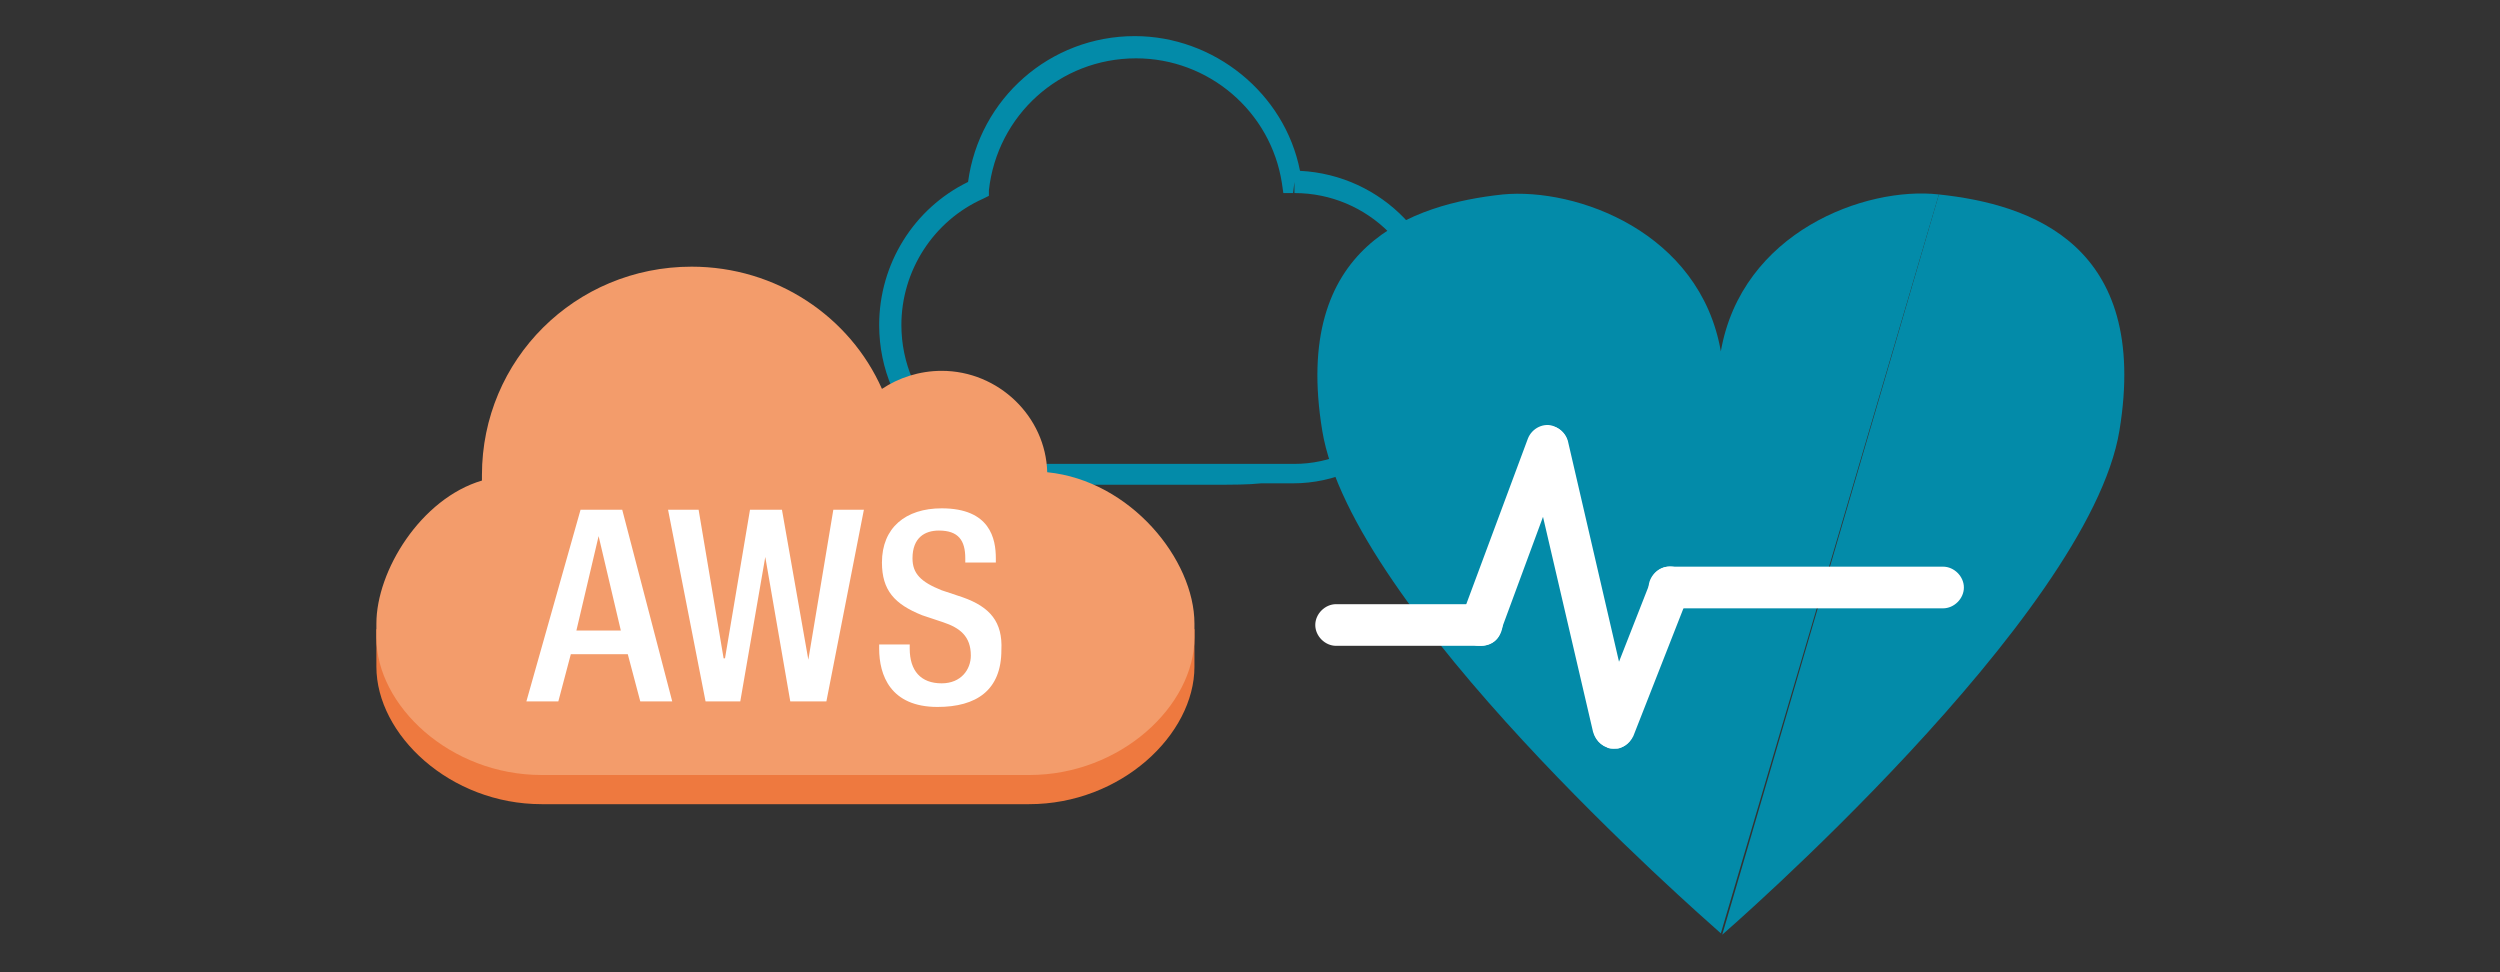
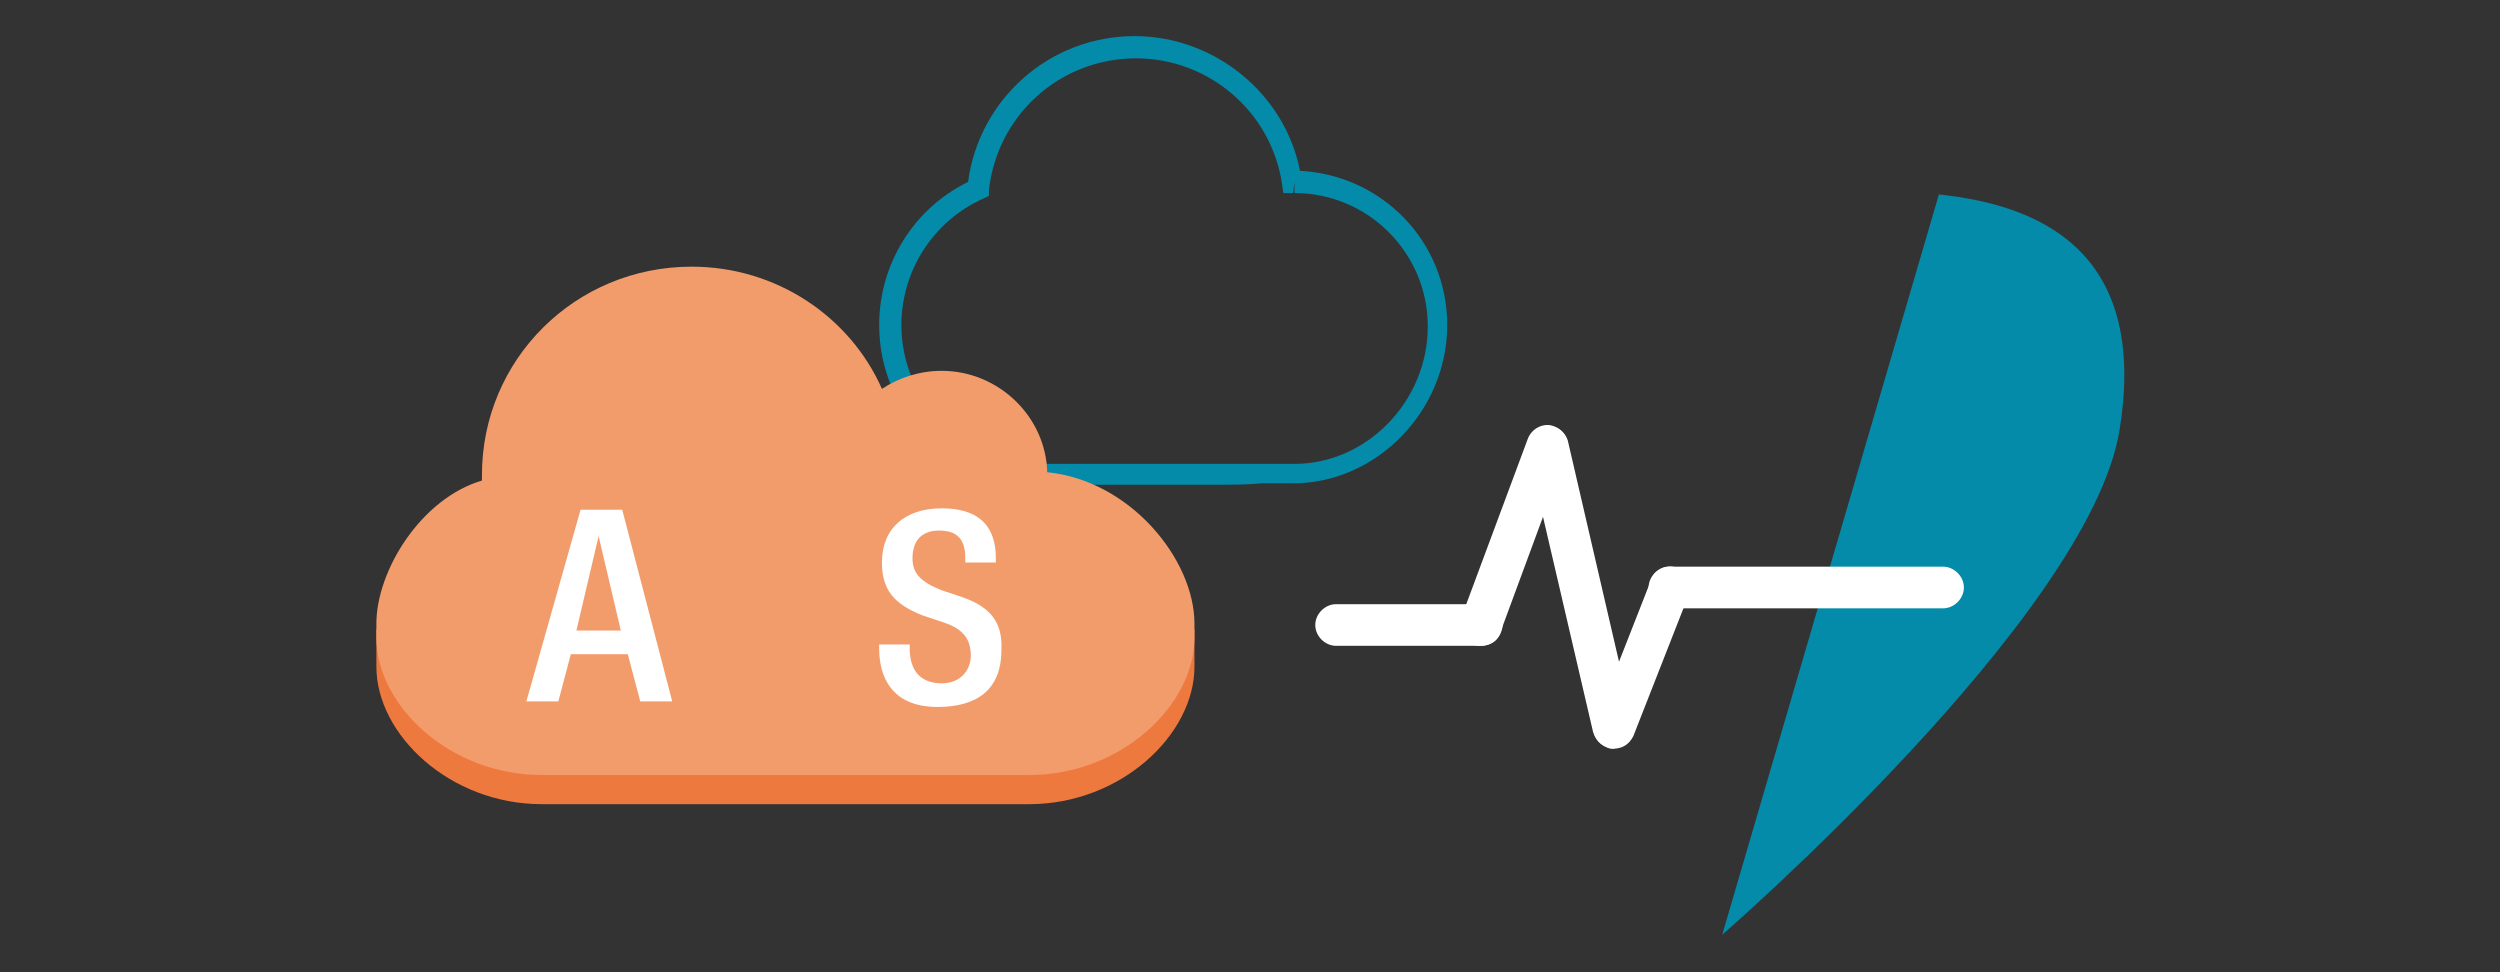
<svg xmlns="http://www.w3.org/2000/svg" version="1.1" id="レイヤー_1" x="0px" y="0px" width="180px" height="70px" viewBox="0 0 180 70" style="enable-background:new 0 0 180 70;" xml:space="preserve">
  <rect x="0" y="0" width="180" height="70" fill="#333333" stroke="none" />
  <style type="text/css">
	.st0{fill:#038BA9;}
	.st1{fill:#FFFFFF;}
	.st2{fill:#EE793F;}
	.st3{fill:#F39C6B;}
</style>
  <path class="st0" d="M87.4,34.9h-7.2c-2.2,0-4.1,0-5.4,0c-6.3,0-11.5-5.1-11.5-11.5c0-4.4,2.5-8.4,6.4-10.3c0.8-6,5.9-10.5,12-10.5  c5.7,0,10.8,4.1,11.9,9.7c5.9,0.3,10.6,5.1,10.6,11.1c0,6.2-5.1,11.4-11.1,11.4c-0.6,0-1.4,0-2.3,0C89.9,34.9,88.7,34.9,87.4,34.9z   M80.2,33.4h7.2c1.3,0,2.5,0,3.5,0c0.9,0,1.7,0,2.3,0c5.2,0,9.6-4.5,9.6-9.9c0-5.3-4.3-9.6-9.6-9.6v-0.8l-0.1,0.8h-0.7l-0.1-0.7  c-0.8-5.2-5.3-9-10.5-9c-5.5,0-10,4.1-10.6,9.5v0.4l-0.4,0.2c-3.6,1.6-5.9,5.2-5.9,9.1c0,5.5,4.5,10,10,10  C76.1,33.4,78,33.4,80.2,33.4z" />
  <path class="st0" d="M124,67.3c0,0,26.4-22.9,28.6-36.3c2.2-13.4-6.4-16.3-13-17" />
-   <path class="st0" d="M139.6,14c-5.3-0.6-14.2,2.7-15.7,11.3l0,0c-1.5-8.6-10.4-11.8-15.7-11.3c-6.5,0.7-15.2,3.6-13,17  c2.1,12.9,26.9,34.6,28.7,36.2" />
  <path class="st1" d="M106.6,46.5H96.2c-0.8,0-1.5-0.7-1.5-1.5s0.7-1.5,1.5-1.5h10.5c0.8,0,1.5,0.7,1.5,1.5  C108.1,45.9,107.5,46.5,106.6,46.5z" />
  <path class="st1" d="M106.6,46.5c-0.2,0-0.4,0-0.5-0.1c-0.8-0.3-1.2-1.2-0.9-1.9l4.8-12.9c0.3-0.8,1.2-1.2,1.9-0.9  c0.8,0.3,1.2,1.2,0.9,1.9l-4.8,13C107.8,46.2,107.2,46.5,106.6,46.5z" />
-   <path class="st1" d="M116.2,53.9c-0.7,0-1.3-0.5-1.5-1.2L110,32.5c-0.2-0.8,0.3-1.6,1.1-1.8c0.8-0.2,1.6,0.3,1.8,1.1l4.7,20.3  c0.2,0.8-0.3,1.6-1.1,1.8C116.4,53.9,116.3,53.9,116.2,53.9z" />
+   <path class="st1" d="M116.2,53.9c-0.7,0-1.3-0.5-1.5-1.2L110,32.5c-0.2-0.8,0.3-1.6,1.1-1.8c0.8-0.2,1.6,0.3,1.8,1.1l4.7,20.3  C116.4,53.9,116.3,53.9,116.2,53.9z" />
  <path class="st1" d="M116.2,53.9c-0.2,0-0.4,0-0.5-0.1c-0.8-0.3-1.2-1.2-0.8-1.9l4-10.2c0.3-0.8,1.2-1.1,1.9-0.8  c0.8,0.3,1.2,1.2,0.8,1.9l-4,10.2C117.3,53.6,116.8,53.9,116.2,53.9z" />
  <path class="st1" d="M139.9,43.8h-19.7c-0.8,0-1.5-0.7-1.5-1.5s0.7-1.5,1.5-1.5h19.7c0.8,0,1.5,0.7,1.5,1.5S140.7,43.8,139.9,43.8z" />
  <path class="st2" d="M86,45.3V48c0,4.9-5.3,9.9-11.9,9.9H39c-6.6,0-11.9-5-11.9-9.9v-2.7H86z" />
  <path class="st3" d="M49.8,19.2c6.1,0,11.4,3.6,13.7,8.8c1.2-0.8,2.7-1.3,4.3-1.3c4.1,0,7.5,3.3,7.6,7.3c6,0.6,10.6,6.3,10.6,10.9v1  c0,4.9-5.3,9.9-11.9,9.9H39c-6.6,0-11.9-5-11.9-9.9v-1c0-3.8,3.2-9,7.6-10.3c0-0.1,0-0.3,0-0.4C34.7,25.9,41.4,19.2,49.8,19.2" />
  <path class="st1" d="M41.8,36.7l-3.9,13.8h2.3l0.9-3.4h4.1l0.9,3.4h2.3l-3.6-13.8H41.8z M41.5,45.4l1.6-6.8l0,0l1.6,6.8H41.5z" />
-   <polygon class="st1" points="58.2,47.5 58.2,47.5 56.3,36.7 54,36.7 52.2,47.4 52.1,47.4 50.3,36.7 48.1,36.7 50.8,50.5 53.3,50.5   55.1,40.1 55.1,40.1 56.9,50.5 59.5,50.5 62.2,36.7 60,36.7 " />
  <path class="st1" d="M69.3,43l-1.5-0.5c-1.5-0.6-2.1-1.2-2.1-2.3c0-1.5,0.9-2,1.9-2c1.4,0,1.9,0.7,1.9,2v0.3h2.2v-0.3  c0-1.4-0.4-3.6-3.9-3.6c-2.6,0-4.3,1.4-4.3,3.9c0,2,0.9,3,2.9,3.8l1.5,0.5c1.2,0.4,2,1,2,2.4c0,1-0.7,2-2.1,2  c-1.5,0-2.3-0.9-2.3-2.5v-0.3h-2.2v0.3c0,1.9,0.8,4.2,4.2,4.2c2.8,0,4.6-1.2,4.6-4.1C72.2,44.8,71.3,43.7,69.3,43" />
</svg>